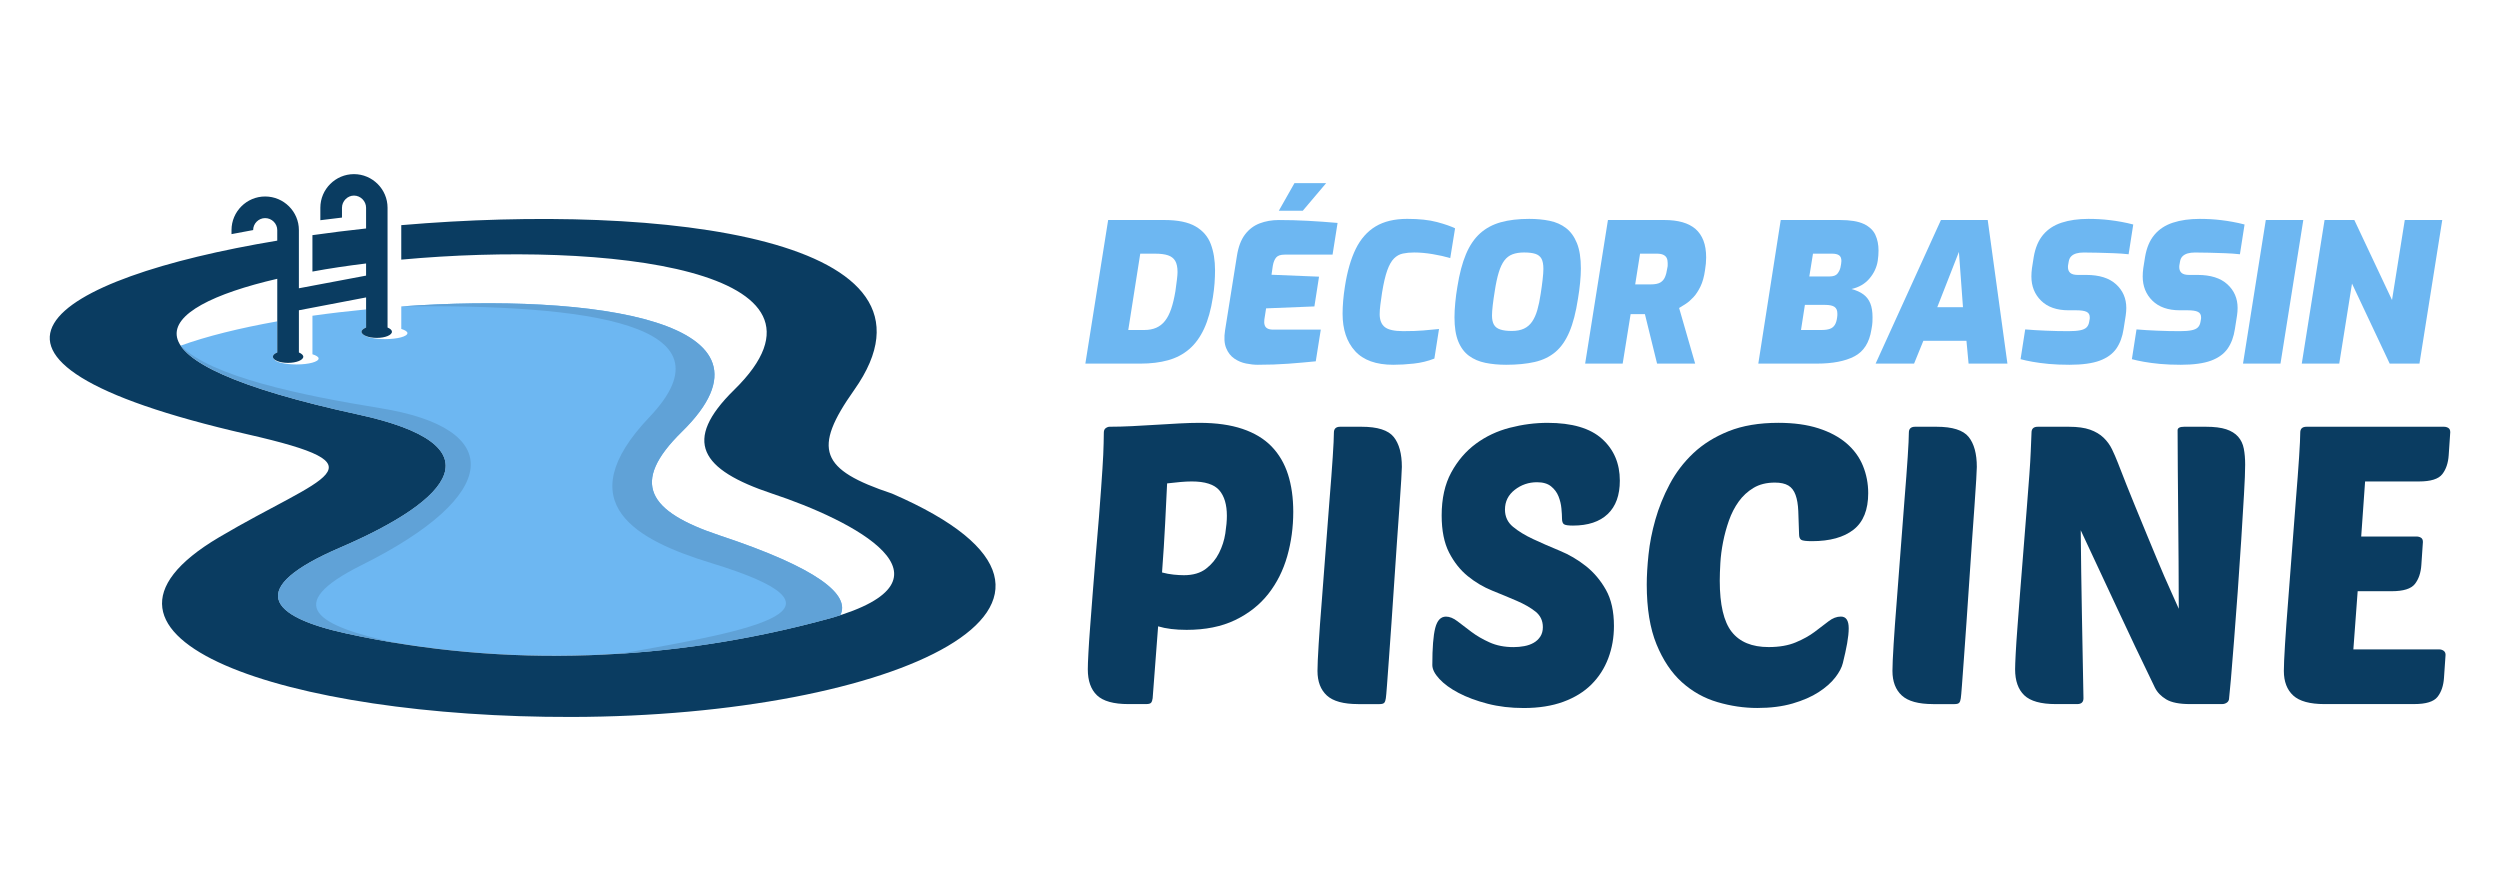
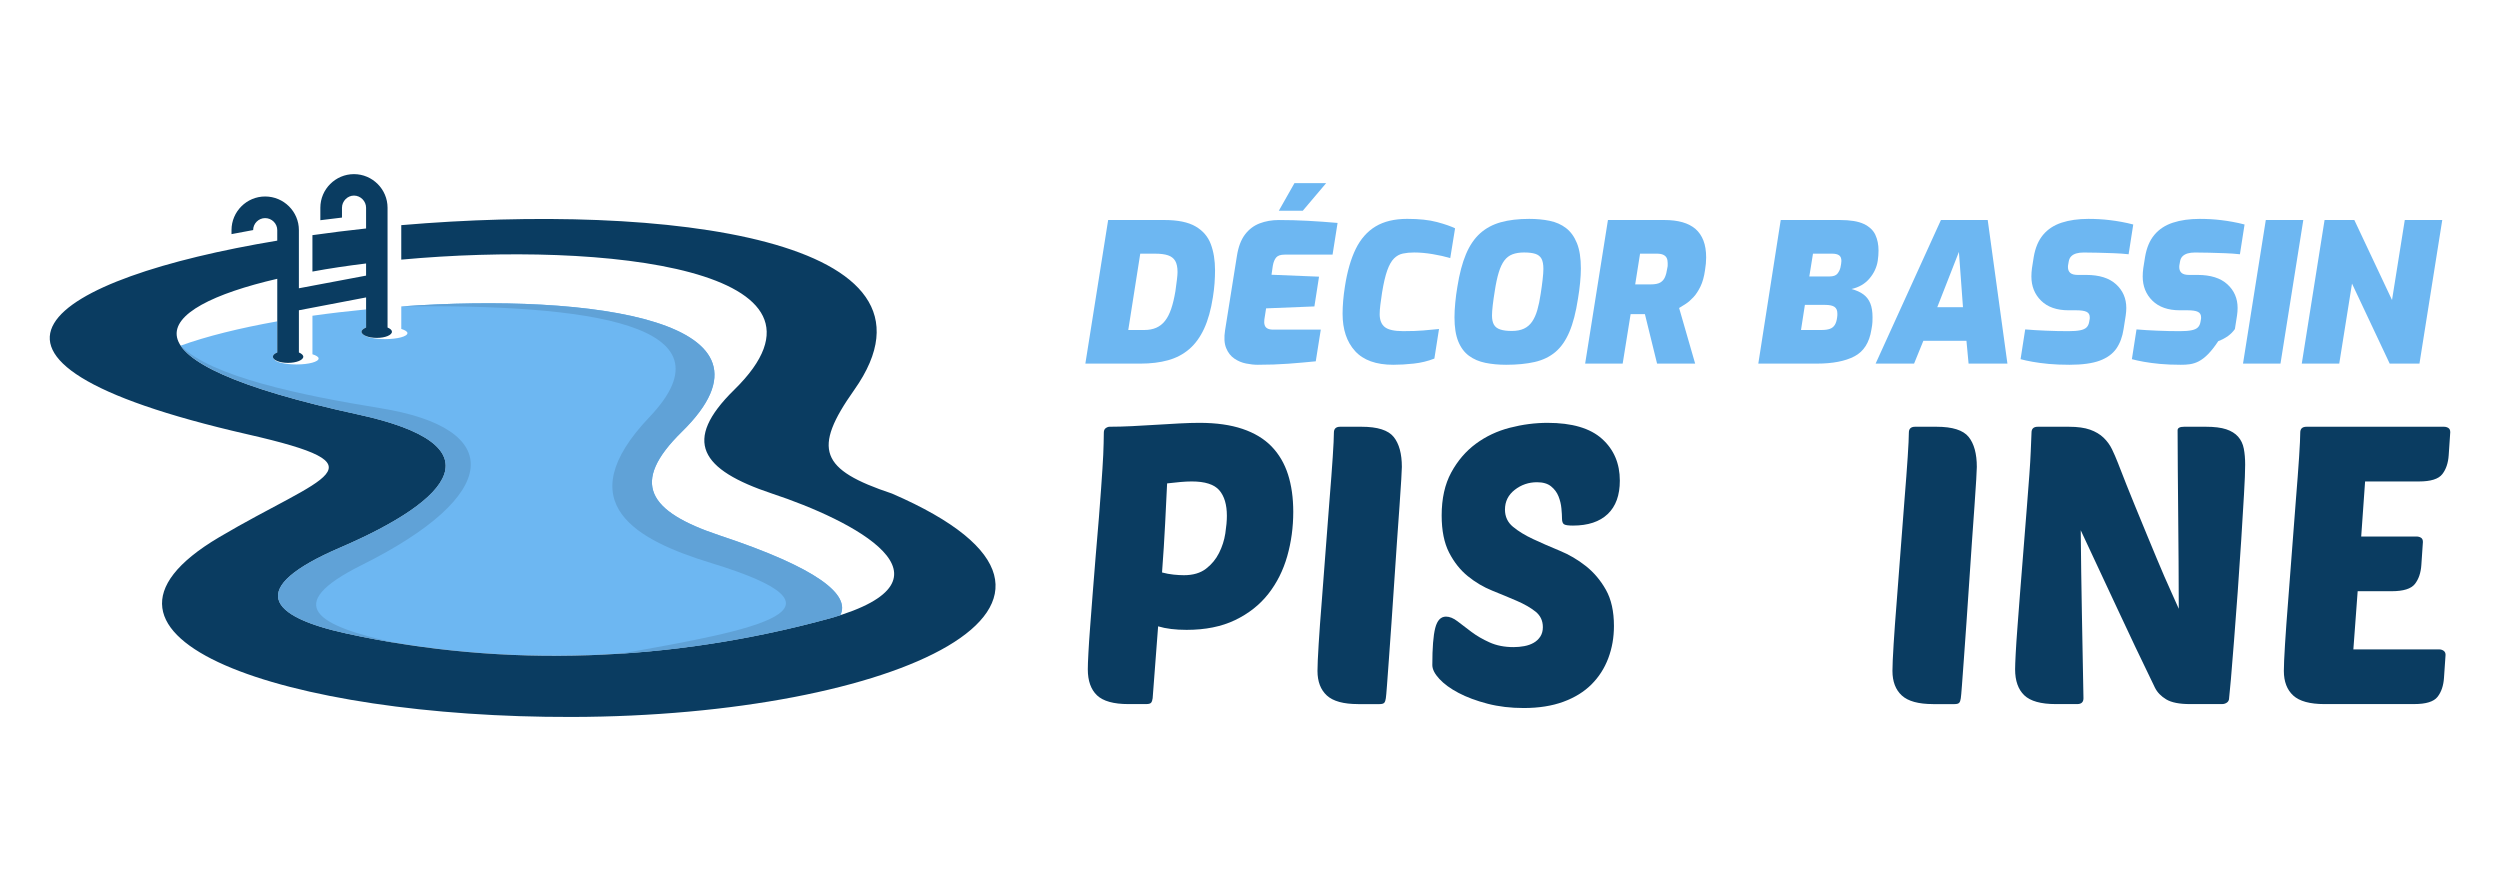
<svg xmlns="http://www.w3.org/2000/svg" version="1.1" id="Calque_1" x="0px" y="0px" width="202px" height="72px" viewBox="0 0 202 72" enable-background="new 0 0 202 72" xml:space="preserve">
  <g>
    <g>
      <path fill-rule="evenodd" clip-rule="evenodd" fill="#6DB7F2" d="M67.896,49.716c0.839-1.663-1.819-3.823-9.749-6.453    c-5.799-1.932-7.262-4.248-3.056-8.372c9.152-8.968-7.206-11.228-22.668-10.133v1.819c0.312,0.099,0.497,0.213,0.497,0.34    c0,0.271-0.81,0.484-1.805,0.484c-0.81,0-1.493-0.142-1.72-0.341c-0.114-0.072-0.185-0.157-0.185-0.256    c0-0.128,0.143-0.242,0.37-0.341V25c-1.479,0.143-2.928,0.313-4.335,0.512v3.112c0.313,0.099,0.498,0.213,0.498,0.341    c0,0.271-0.796,0.483-1.791,0.483c-0.923,0-1.677-0.185-1.791-0.413c-0.071-0.071-0.114-0.142-0.114-0.213    c0-0.127,0.128-0.256,0.356-0.341v-2.516c-3.027,0.541-5.728,1.208-7.803,1.962c1.166,1.733,5.458,3.624,14.312,5.557    c11.427,2.473,7.66,6.851-1.421,10.76c-7.674,3.298-5.799,5.57,0.54,6.95c12.876,2.813,26.293,2.258,39.042-1.237    C67.37,49.886,67.625,49.801,67.896,49.716L67.896,49.716z" />
      <path fill-rule="evenodd" clip-rule="evenodd" fill="#0A3C61" d="M27.49,44.244c9.082-3.909,12.848-8.288,1.421-10.76    C8.886,29.135,12.155,24.9,22.403,22.526v5.955c-0.228,0.085-0.356,0.213-0.356,0.341c0,0.27,0.54,0.498,1.222,0.498    c0.683,0,1.237-0.228,1.237-0.498c0-0.127-0.142-0.256-0.355-0.341V25.07l5.429-1.038v2.431c-0.227,0.099-0.37,0.213-0.37,0.341    c0,0.27,0.555,0.498,1.236,0.498c0.682,0,1.223-0.228,1.223-0.498c0-0.128-0.128-0.242-0.355-0.341v-9.679    c0-1.493-1.223-2.714-2.715-2.714c-1.492,0-2.715,1.222-2.715,2.714v1.009l1.748-0.213v-0.796c0-0.525,0.44-0.981,0.967-0.981    c0.54,0,0.98,0.456,0.98,0.981v1.677c-1.479,0.156-2.913,0.341-4.335,0.54v2.942c1.378-0.256,2.828-0.47,4.335-0.654v0.981    l-5.429,1.023V18.59c0-1.493-1.222-2.714-2.729-2.714c-1.493,0-2.715,1.222-2.715,2.714v0.327l1.748-0.327    c0-0.527,0.441-0.967,0.967-0.967c0.54,0,0.981,0.44,0.981,0.967v0.853C4.111,22.484-6.591,29.007,19.986,35.09    c11.398,2.602,6.239,3.284-2.274,8.315C3.926,51.563,23.227,57.986,46.208,57.93c26.051-0.057,46.304-9.196,25.866-18.049    c-5.799-1.934-6.453-3.569-3.055-8.372c8.669-12.266-15.35-15.136-36.597-13.317v2.786c16.5-1.521,36.867,0.781,26.889,10.531    c-4.192,4.122-2.729,6.438,3.07,8.372c6.48,2.146,15.832,6.893,4.69,10.076c-12.749,3.495-26.166,4.051-39.042,1.237    C21.691,49.814,19.816,47.542,27.49,44.244L27.49,44.244z" />
      <path fill-rule="evenodd" clip-rule="evenodd" fill="#60A2D7" d="M52.49,33.683c-6.694,7.037-0.966,9.991,4.974,11.811    c12.181,3.723,3.98,5.344-7.39,7.334c5.727-0.37,11.426-1.337,16.998-2.871c0.298-0.071,0.553-0.156,0.823-0.241    c0.839-1.663-1.819-3.823-9.749-6.453c-5.799-1.932-7.262-4.248-3.056-8.372c9.152-8.968-7.206-11.228-22.668-10.133    C47.558,24.573,59.61,26.193,52.49,33.683L52.49,33.683z" />
      <path fill-rule="evenodd" clip-rule="evenodd" fill="#60A2D7" d="M29.21,45.665c11.327-5.642,11.683-11.058,1.479-12.692    c-6.226-1.01-13.645-2.53-16.089-5.045c1.166,1.733,5.458,3.624,14.312,5.557c11.427,2.473,7.66,6.851-1.421,10.76    c-7.674,3.298-5.799,5.57,0.54,6.95c1.307,0.284,2.615,0.539,3.923,0.753C25.614,50.567,22.715,48.905,29.21,45.665L29.21,45.665z    " />
    </g>
    <g>
      <g>
        <path fill="#6DB7F2" d="M87.697,29.38l1.842-11.603h4.544c1.083,0,1.921,0.171,2.514,0.515c0.594,0.345,1.005,0.82,1.234,1.43     c0.229,0.609,0.344,1.314,0.344,2.116c0,0.333-0.013,0.682-0.039,1.046c-0.027,0.364-0.071,0.74-0.133,1.124     c-0.156,1.01-0.393,1.858-0.71,2.546c-0.318,0.687-0.718,1.238-1.203,1.655c-0.484,0.416-1.054,0.716-1.71,0.898     c-0.655,0.182-1.4,0.273-2.233,0.273H87.697z M91.164,26.663h1.312c0.354,0,0.668-0.06,0.945-0.179     c0.275-0.119,0.512-0.304,0.709-0.554c0.198-0.25,0.364-0.572,0.5-0.969c0.135-0.395,0.25-0.874,0.344-1.436     c0.052-0.364,0.093-0.679,0.124-0.945c0.032-0.266,0.047-0.466,0.047-0.601c0-0.385-0.063-0.685-0.187-0.898     c-0.125-0.213-0.32-0.364-0.585-0.453c-0.266-0.089-0.612-0.132-1.039-0.132h-1.202L91.164,26.663z" />
        <path fill="#6DB7F2" d="M101.626,29.474c-0.291,0-0.606-0.034-0.944-0.102c-0.338-0.066-0.654-0.2-0.946-0.398     c-0.291-0.197-0.513-0.481-0.663-0.851c-0.151-0.369-0.18-0.851-0.086-1.444l0.953-5.98c0.114-0.74,0.331-1.32,0.649-1.742     c0.316-0.421,0.713-0.724,1.186-0.906c0.474-0.182,0.992-0.273,1.555-0.273c0.78,0,1.562,0.021,2.342,0.063     c0.781,0.041,1.583,0.099,2.404,0.171l-0.405,2.562h-3.873c-0.323,0-0.549,0.076-0.679,0.226     c-0.131,0.151-0.222,0.374-0.274,0.664l-0.108,0.735l3.841,0.155l-0.375,2.405l-3.903,0.156l-0.141,0.906     c-0.021,0.167-0.014,0.313,0.023,0.438c0.036,0.125,0.111,0.218,0.227,0.281c0.114,0.063,0.271,0.093,0.469,0.093h3.841     l-0.406,2.561c-0.729,0.073-1.473,0.139-2.232,0.195C103.317,29.445,102.501,29.474,101.626,29.474z M103.329,17.028l1.265-2.233     h2.561l-1.89,2.233H103.329z" />
        <path fill="#6DB7F2" d="M112.574,29.474c-1.386,0-2.413-0.369-3.085-1.108c-0.671-0.739-1.008-1.744-1.008-3.014     c0-0.333,0.017-0.685,0.047-1.054c0.032-0.369,0.079-0.752,0.141-1.148c0.188-1.218,0.479-2.23,0.875-3.038     c0.396-0.806,0.932-1.414,1.608-1.82c0.677-0.405,1.525-0.608,2.545-0.608c0.969,0,1.773,0.085,2.413,0.257     c0.64,0.172,1.127,0.341,1.46,0.507l-0.39,2.405c-0.417-0.125-0.891-0.231-1.422-0.32c-0.53-0.088-1.03-0.133-1.499-0.133     c-0.333,0-0.635,0.029-0.905,0.086c-0.271,0.057-0.511,0.19-0.719,0.398s-0.391,0.53-0.547,0.967     c-0.156,0.438-0.297,1.041-0.421,1.812c-0.053,0.354-0.097,0.675-0.134,0.961c-0.035,0.287-0.055,0.538-0.055,0.757     c0,0.479,0.139,0.828,0.414,1.046c0.276,0.219,0.773,0.329,1.491,0.329c0.656,0,1.192-0.019,1.608-0.055     c0.416-0.037,0.844-0.076,1.281-0.118l-0.375,2.389c-0.53,0.209-1.088,0.343-1.67,0.406     C113.646,29.443,113.094,29.474,112.574,29.474z" />
        <path fill="#6DB7F2" d="M121.692,29.474c-0.604,0-1.16-0.052-1.671-0.156c-0.51-0.104-0.953-0.293-1.327-0.569     c-0.375-0.276-0.664-0.664-0.867-1.164s-0.305-1.145-0.305-1.936c0-0.354,0.021-0.752,0.063-1.194     c0.041-0.443,0.099-0.872,0.171-1.289c0.167-1.051,0.399-1.928,0.695-2.631c0.297-0.703,0.676-1.262,1.14-1.679     c0.463-0.416,1.021-0.716,1.672-0.898c0.649-0.182,1.417-0.272,2.303-0.272c0.594,0,1.142,0.052,1.647,0.156     c0.505,0.104,0.945,0.298,1.319,0.585c0.375,0.287,0.669,0.692,0.883,1.218c0.213,0.525,0.319,1.209,0.319,2.053     c0,0.323-0.021,0.703-0.062,1.14c-0.042,0.437-0.1,0.869-0.172,1.296c-0.167,1.093-0.398,1.989-0.695,2.686     c-0.297,0.698-0.674,1.239-1.133,1.625c-0.458,0.385-1.014,0.653-1.67,0.804C123.348,29.398,122.577,29.474,121.692,29.474z      M122.161,26.741c0.385,0,0.71-0.063,0.976-0.187c0.266-0.125,0.483-0.313,0.656-0.563c0.172-0.25,0.313-0.562,0.422-0.937     c0.108-0.375,0.2-0.812,0.272-1.312c0.063-0.396,0.114-0.775,0.156-1.141c0.042-0.363,0.063-0.655,0.063-0.874     c0-0.364-0.053-0.64-0.156-0.828c-0.104-0.187-0.271-0.316-0.499-0.39c-0.229-0.073-0.532-0.109-0.906-0.109     c-0.364,0-0.677,0.05-0.937,0.148c-0.261,0.1-0.479,0.266-0.656,0.5c-0.177,0.235-0.328,0.554-0.452,0.96     c-0.126,0.406-0.235,0.922-0.329,1.546c-0.062,0.375-0.114,0.74-0.156,1.094c-0.041,0.354-0.062,0.635-0.062,0.843     c0,0.313,0.052,0.56,0.156,0.742c0.104,0.182,0.275,0.313,0.515,0.39C121.464,26.703,121.776,26.741,122.161,26.741z" />
        <path fill="#6DB7F2" d="M128.08,29.38l1.842-11.603h4.561c0.551,0,1.038,0.06,1.46,0.179c0.422,0.121,0.773,0.303,1.054,0.546     c0.281,0.245,0.495,0.558,0.641,0.938c0.146,0.379,0.219,0.835,0.219,1.366c0,0.156-0.008,0.32-0.023,0.493     c-0.016,0.171-0.039,0.35-0.07,0.539c-0.073,0.521-0.195,0.958-0.367,1.312c-0.172,0.354-0.362,0.642-0.57,0.866     s-0.416,0.404-0.624,0.54c-0.209,0.135-0.385,0.244-0.531,0.328l1.297,4.497h-3.077l-0.983-3.998c-0.095,0-0.189,0-0.289,0     c-0.099,0-0.195,0-0.289,0s-0.19,0-0.289,0c-0.1,0-0.194,0-0.288,0l-0.642,3.998H128.08z M132.124,22.978h1.266     c0.333,0,0.585-0.05,0.757-0.148c0.171-0.099,0.299-0.245,0.383-0.437c0.083-0.193,0.146-0.435,0.187-0.727     c0.021-0.083,0.032-0.158,0.032-0.226c0-0.067,0-0.133,0-0.195c0-0.156-0.026-0.29-0.079-0.398     c-0.052-0.109-0.143-0.196-0.272-0.258c-0.13-0.063-0.305-0.093-0.523-0.093h-1.358L132.124,22.978z" />
        <path fill="#6DB7F2" d="M142.071,29.38l1.812-11.603h4.778c0.844,0,1.488,0.106,1.937,0.32c0.447,0.214,0.757,0.505,0.93,0.875     c0.171,0.369,0.257,0.794,0.257,1.273c0,0.135-0.005,0.271-0.016,0.405c-0.011,0.135-0.025,0.276-0.047,0.422     c-0.083,0.53-0.307,1.01-0.672,1.437c-0.364,0.427-0.848,0.708-1.452,0.844c0.396,0.104,0.719,0.25,0.969,0.437     s0.435,0.429,0.555,0.726c0.119,0.297,0.179,0.669,0.179,1.117c0,0.105-0.003,0.232-0.008,0.382     c-0.005,0.151-0.033,0.362-0.086,0.633c-0.166,1.041-0.625,1.757-1.374,2.147c-0.75,0.39-1.759,0.585-3.029,0.585H142.071z      M145.521,26.663h1.672c0.271,0,0.491-0.031,0.664-0.093c0.171-0.062,0.304-0.169,0.397-0.32     c0.094-0.151,0.156-0.356,0.188-0.617c0.01-0.052,0.016-0.104,0.016-0.156c0-0.052,0-0.104,0-0.156     c0-0.239-0.075-0.413-0.227-0.522c-0.15-0.109-0.408-0.164-0.772-0.164h-1.624L145.521,26.663z M146.193,22.338h1.625     c0.312,0,0.527-0.076,0.647-0.227c0.12-0.15,0.2-0.314,0.242-0.492c0.021-0.114,0.039-0.213,0.055-0.296     c0.015-0.084,0.023-0.162,0.023-0.234c0-0.219-0.063-0.373-0.188-0.461c-0.125-0.089-0.317-0.132-0.577-0.132h-1.531     L146.193,22.338z" />
        <path fill="#6DB7F2" d="M151.55,29.38l5.278-11.603h3.78L162.2,29.38h-3.139l-0.172-1.843h-3.482l-0.75,1.843H151.55z      M156.532,24.82h2.076l-0.328-4.466L156.532,24.82z" />
        <path fill="#6DB7F2" d="M167.213,29.474c-0.625,0-1.185-0.023-1.679-0.069c-0.495-0.047-0.929-0.105-1.304-0.172     c-0.375-0.068-0.698-0.137-0.968-0.211l0.374-2.405c0.49,0.042,1.043,0.076,1.663,0.101c0.619,0.027,1.231,0.04,1.835,0.04     c0.396,0,0.711-0.024,0.944-0.071c0.235-0.046,0.406-0.125,0.516-0.234c0.109-0.109,0.181-0.258,0.211-0.445l0.031-0.172     c0.011-0.042,0.016-0.078,0.016-0.109c0-0.031,0-0.063,0-0.094c0-0.208-0.086-0.353-0.258-0.437     c-0.171-0.084-0.45-0.125-0.835-0.125h-0.625c-0.948,0-1.685-0.258-2.21-0.772c-0.525-0.516-0.788-1.168-0.788-1.96     c0-0.219,0.016-0.443,0.047-0.672l0.14-0.89c0.126-0.75,0.378-1.351,0.758-1.803c0.38-0.453,0.88-0.781,1.499-0.983     c0.619-0.203,1.341-0.305,2.163-0.305c0.281,0,0.567,0.007,0.859,0.023c0.291,0.016,0.588,0.042,0.89,0.079     c0.303,0.036,0.609,0.083,0.922,0.14c0.313,0.057,0.63,0.127,0.952,0.211l-0.375,2.405c-0.374-0.042-0.778-0.07-1.21-0.086     c-0.433-0.015-0.858-0.028-1.28-0.039c-0.422-0.01-0.805-0.016-1.148-0.016c-0.219,0-0.411,0.024-0.578,0.071     c-0.166,0.046-0.304,0.122-0.413,0.227c-0.109,0.104-0.18,0.25-0.211,0.437l-0.03,0.171c-0.012,0.042-0.02,0.086-0.024,0.133     s-0.008,0.091-0.008,0.132c0,0.208,0.063,0.368,0.188,0.477c0.125,0.108,0.328,0.163,0.608,0.163h0.688     c1.051,0,1.853,0.253,2.404,0.757c0.552,0.506,0.827,1.143,0.827,1.914c0,0.187-0.016,0.39-0.047,0.609l-0.172,1.093     c-0.094,0.625-0.289,1.151-0.585,1.578c-0.297,0.427-0.745,0.752-1.343,0.976C169.058,29.362,168.243,29.474,167.213,29.474z" />
-         <path fill="#6DB7F2" d="M176.208,29.474c-0.626,0-1.185-0.023-1.68-0.069c-0.495-0.047-0.929-0.105-1.304-0.172     c-0.374-0.068-0.698-0.137-0.968-0.211l0.374-2.405c0.49,0.042,1.043,0.076,1.663,0.101c0.619,0.027,1.231,0.04,1.835,0.04     c0.396,0,0.711-0.024,0.944-0.071c0.235-0.046,0.406-0.125,0.516-0.234c0.109-0.109,0.181-0.258,0.211-0.445l0.031-0.172     c0.011-0.042,0.016-0.078,0.016-0.109c0-0.031,0-0.063,0-0.094c0-0.208-0.085-0.353-0.258-0.437     c-0.171-0.084-0.449-0.125-0.835-0.125h-0.625c-0.947,0-1.685-0.258-2.21-0.772c-0.525-0.516-0.788-1.168-0.788-1.96     c0-0.219,0.016-0.443,0.047-0.672l0.141-0.89c0.125-0.75,0.377-1.351,0.757-1.803c0.381-0.453,0.88-0.781,1.499-0.983     c0.619-0.203,1.341-0.305,2.163-0.305c0.282,0,0.567,0.007,0.859,0.023c0.291,0.016,0.588,0.042,0.89,0.079     c0.303,0.036,0.609,0.083,0.922,0.14c0.313,0.057,0.63,0.127,0.952,0.211l-0.375,2.405c-0.374-0.042-0.778-0.07-1.209-0.086     c-0.434-0.015-0.859-0.028-1.281-0.039c-0.422-0.01-0.805-0.016-1.147-0.016c-0.22,0-0.411,0.024-0.579,0.071     c-0.166,0.046-0.303,0.122-0.413,0.227c-0.109,0.104-0.18,0.25-0.211,0.437l-0.03,0.171c-0.012,0.042-0.02,0.086-0.024,0.133     s-0.008,0.091-0.008,0.132c0,0.208,0.063,0.368,0.188,0.477c0.125,0.108,0.328,0.163,0.608,0.163h0.688     c1.051,0,1.853,0.253,2.404,0.757c0.552,0.506,0.827,1.143,0.827,1.914c0,0.187-0.016,0.39-0.047,0.609l-0.172,1.093     c-0.094,0.625-0.288,1.151-0.585,1.578c-0.297,0.427-0.745,0.752-1.343,0.976C178.052,29.362,177.237,29.474,176.208,29.474z" />
+         <path fill="#6DB7F2" d="M176.208,29.474c-0.626,0-1.185-0.023-1.68-0.069c-0.495-0.047-0.929-0.105-1.304-0.172     c-0.374-0.068-0.698-0.137-0.968-0.211l0.374-2.405c0.49,0.042,1.043,0.076,1.663,0.101c0.619,0.027,1.231,0.04,1.835,0.04     c0.396,0,0.711-0.024,0.944-0.071c0.235-0.046,0.406-0.125,0.516-0.234c0.109-0.109,0.181-0.258,0.211-0.445l0.031-0.172     c0.011-0.042,0.016-0.078,0.016-0.109c0-0.031,0-0.063,0-0.094c0-0.208-0.085-0.353-0.258-0.437     c-0.171-0.084-0.449-0.125-0.835-0.125h-0.625c-0.947,0-1.685-0.258-2.21-0.772c-0.525-0.516-0.788-1.168-0.788-1.96     c0-0.219,0.016-0.443,0.047-0.672l0.141-0.89c0.125-0.75,0.377-1.351,0.757-1.803c0.381-0.453,0.88-0.781,1.499-0.983     c0.619-0.203,1.341-0.305,2.163-0.305c0.282,0,0.567,0.007,0.859,0.023c0.291,0.016,0.588,0.042,0.89,0.079     c0.303,0.036,0.609,0.083,0.922,0.14c0.313,0.057,0.63,0.127,0.952,0.211l-0.375,2.405c-0.374-0.042-0.778-0.07-1.209-0.086     c-0.434-0.015-0.859-0.028-1.281-0.039c-0.422-0.01-0.805-0.016-1.147-0.016c-0.22,0-0.411,0.024-0.579,0.071     c-0.166,0.046-0.303,0.122-0.413,0.227c-0.109,0.104-0.18,0.25-0.211,0.437l-0.03,0.171c-0.012,0.042-0.02,0.086-0.024,0.133     s-0.008,0.091-0.008,0.132c0,0.208,0.063,0.368,0.188,0.477c0.125,0.108,0.328,0.163,0.608,0.163h0.688     c1.051,0,1.853,0.253,2.404,0.757c0.552,0.506,0.827,1.143,0.827,1.914c0,0.187-0.016,0.39-0.047,0.609l-0.172,1.093     c-0.297,0.427-0.745,0.752-1.343,0.976C178.052,29.362,177.237,29.474,176.208,29.474z" />
        <path fill="#6DB7F2" d="M181.235,29.38l1.842-11.603h3.03l-1.844,11.603H181.235z" />
        <path fill="#6DB7F2" d="M185.983,29.38l1.842-11.603h2.405l3.045,6.465l1.031-6.465h3.028l-1.842,11.603h-2.405l-3.045-6.465     l-1.031,6.465H185.983z" />
      </g>
      <g>
        <path fill="#0A3C61" d="M91.178,56.89c-1.2,0-2.046-0.237-2.542-0.709c-0.495-0.474-0.741-1.173-0.741-2.1     c0-0.273,0.016-0.709,0.048-1.311c0.031-0.599,0.078-1.308,0.141-2.13c0.063-0.82,0.131-1.714,0.205-2.682     s0.153-1.957,0.237-2.968c0.105-1.24,0.194-2.308,0.269-3.203c0.074-0.895,0.132-1.663,0.173-2.304     c0.042-0.642,0.079-1.179,0.11-1.61c0.032-0.431,0.053-0.809,0.064-1.135c0.01-0.328,0.02-0.627,0.031-0.901     c0.011-0.273,0.016-0.568,0.016-0.884c0-0.168,0.053-0.289,0.158-0.362c0.104-0.073,0.21-0.11,0.315-0.11     c0.546,0,1.146-0.016,1.799-0.048c0.652-0.032,1.305-0.067,1.957-0.11c0.652-0.042,1.283-0.079,1.893-0.11     c0.61-0.032,1.146-0.047,1.61-0.047c1.346,0,2.503,0.163,3.471,0.489c0.967,0.326,1.751,0.8,2.352,1.42     c0.6,0.622,1.041,1.373,1.325,2.257s0.426,1.895,0.426,3.029c0,1.242-0.163,2.437-0.488,3.584     c-0.327,1.146-0.836,2.161-1.531,3.046c-0.694,0.882-1.588,1.588-2.683,2.114c-1.094,0.525-2.399,0.788-3.914,0.788     c-0.905,0-1.672-0.094-2.303-0.285l-0.442,5.81c-0.021,0.167-0.063,0.288-0.126,0.362c-0.064,0.073-0.189,0.109-0.379,0.109     H91.178z M96.291,38.901c-0.274,0-0.579,0.016-0.915,0.045c-0.337,0.032-0.695,0.07-1.073,0.112     c-0.043,0.884-0.095,1.957-0.158,3.219c-0.063,1.262-0.147,2.588-0.252,3.978c0.315,0.084,0.625,0.142,0.931,0.173     c0.305,0.032,0.584,0.048,0.836,0.048c0.737,0,1.331-0.175,1.784-0.521c0.452-0.347,0.804-0.772,1.057-1.278     c0.253-0.505,0.421-1.031,0.505-1.578c0.083-0.548,0.126-1.02,0.126-1.42c0-0.905-0.205-1.595-0.615-2.068     C98.106,39.138,97.363,38.901,96.291,38.901z" />
        <path fill="#0A3C61" d="M109.736,56.89c-1.179,0-2.021-0.231-2.525-0.693c-0.505-0.464-0.758-1.126-0.758-1.988     c0-0.422,0.032-1.141,0.095-2.162c0.063-1.021,0.147-2.184,0.253-3.487c0.104-1.305,0.21-2.684,0.315-4.135     c0.104-1.452,0.21-2.819,0.315-4.104c0.105-1.282,0.189-2.409,0.253-3.376c0.063-0.969,0.095-1.632,0.095-1.99     c0-0.315,0.168-0.473,0.505-0.473h1.735c1.283,0,2.146,0.274,2.588,0.82c0.442,0.547,0.663,1.357,0.663,2.431     c0,0.105-0.016,0.442-0.048,1.01c-0.03,0.569-0.078,1.283-0.142,2.146c-0.063,0.864-0.132,1.825-0.205,2.889     c-0.074,1.063-0.146,2.152-0.221,3.267c-0.074,1.115-0.147,2.204-0.221,3.267c-0.075,1.063-0.143,2.025-0.205,2.887     c-0.063,0.864-0.116,1.585-0.158,2.162c-0.043,0.579-0.074,0.932-0.095,1.06c-0.021,0.167-0.063,0.288-0.126,0.362     c-0.063,0.073-0.189,0.109-0.379,0.109H109.736z" />
        <path fill="#0A3C61" d="M125.043,34.166c1.977,0,3.445,0.431,4.402,1.294c0.958,0.863,1.437,1.988,1.437,3.377     c0,1.179-0.326,2.079-0.979,2.698c-0.653,0.621-1.59,0.932-2.809,0.932c-0.38,0-0.621-0.036-0.727-0.109     c-0.105-0.074-0.157-0.228-0.157-0.458c0-0.211-0.017-0.484-0.048-0.82c-0.031-0.337-0.111-0.663-0.236-0.979     c-0.126-0.314-0.326-0.583-0.601-0.805c-0.273-0.221-0.651-0.332-1.136-0.332c-0.674,0-1.273,0.205-1.799,0.615     c-0.526,0.412-0.789,0.943-0.789,1.595c0,0.567,0.215,1.031,0.647,1.389c0.431,0.358,0.973,0.689,1.625,0.994     s1.362,0.615,2.131,0.932c0.767,0.314,1.478,0.73,2.13,1.246c0.651,0.516,1.194,1.156,1.625,1.925     c0.432,0.769,0.647,1.742,0.647,2.921c0,0.926-0.152,1.793-0.458,2.604c-0.305,0.811-0.758,1.515-1.356,2.114     c-0.601,0.6-1.358,1.067-2.272,1.403c-0.916,0.337-1.984,0.506-3.203,0.506c-1.054,0-2.025-0.115-2.92-0.347     c-0.895-0.232-1.673-0.521-2.336-0.868c-0.663-0.348-1.184-0.727-1.562-1.137c-0.38-0.409-0.568-0.784-0.568-1.12     c0-1.39,0.078-2.387,0.236-2.998c0.157-0.611,0.447-0.916,0.868-0.916c0.294,0,0.604,0.127,0.931,0.378     c0.326,0.253,0.7,0.538,1.121,0.853c0.42,0.316,0.909,0.601,1.467,0.852c0.558,0.253,1.205,0.381,1.941,0.381     c0.294,0,0.584-0.026,0.868-0.08c0.284-0.052,0.536-0.142,0.757-0.269c0.222-0.125,0.399-0.295,0.537-0.504     c0.136-0.211,0.205-0.464,0.205-0.758c0-0.526-0.2-0.946-0.6-1.263c-0.4-0.316-0.905-0.605-1.515-0.868     c-0.611-0.263-1.269-0.537-1.973-0.82c-0.705-0.284-1.363-0.673-1.974-1.168c-0.61-0.494-1.114-1.131-1.515-1.909     c-0.399-0.778-0.6-1.778-0.6-2.998c0-1.368,0.258-2.524,0.773-3.472c0.516-0.948,1.178-1.721,1.988-2.321     c0.811-0.599,1.725-1.03,2.746-1.294C123.018,34.297,124.032,34.166,125.043,34.166z" />
-         <path fill="#0A3C61" d="M142.906,52.283c0.862,0,1.595-0.128,2.193-0.381c0.601-0.251,1.11-0.535,1.531-0.852     c0.421-0.314,0.794-0.6,1.121-0.853c0.325-0.251,0.656-0.378,0.993-0.378c0.421,0,0.632,0.316,0.632,0.947     c0,0.337-0.043,0.741-0.126,1.215c-0.085,0.474-0.2,1.005-0.348,1.595c-0.085,0.358-0.29,0.746-0.615,1.166     c-0.326,0.422-0.773,0.816-1.342,1.185s-1.269,0.673-2.1,0.916c-0.831,0.241-1.782,0.362-2.855,0.362s-2.146-0.157-3.219-0.474     c-1.073-0.314-2.031-0.853-2.873-1.608c-0.841-0.759-1.525-1.778-2.052-3.063c-0.525-1.283-0.788-2.893-0.788-4.829     c0-0.695,0.047-1.499,0.142-2.415s0.278-1.855,0.553-2.825c0.273-0.967,0.657-1.919,1.152-2.854     c0.493-0.938,1.131-1.773,1.909-2.511c0.778-0.736,1.729-1.33,2.855-1.783c1.126-0.452,2.468-0.678,4.024-0.678     c1.241,0,2.32,0.147,3.235,0.442s1.673,0.7,2.272,1.214c0.6,0.516,1.042,1.122,1.325,1.814c0.284,0.695,0.427,1.432,0.427,2.21     c0,1.348-0.395,2.331-1.184,2.952c-0.79,0.619-1.909,0.93-3.361,0.93c-0.463,0-0.753-0.036-0.868-0.109s-0.174-0.227-0.174-0.458     c-0.021-0.715-0.042-1.336-0.063-1.861c-0.021-0.527-0.095-0.964-0.221-1.31c-0.126-0.349-0.32-0.602-0.583-0.759     c-0.264-0.157-0.627-0.237-1.089-0.237c-0.675,0-1.248,0.144-1.721,0.427c-0.474,0.284-0.874,0.652-1.199,1.104     c-0.326,0.454-0.589,0.964-0.789,1.531s-0.358,1.146-0.474,1.735c-0.116,0.59-0.189,1.157-0.221,1.704     c-0.031,0.548-0.048,1.021-0.048,1.422c0,1.935,0.321,3.313,0.963,4.133C140.565,51.873,141.56,52.283,142.906,52.283z" />
        <path fill="#0A3C61" d="M156.193,56.89c-1.179,0-2.021-0.231-2.525-0.693c-0.505-0.464-0.758-1.126-0.758-1.988     c0-0.422,0.032-1.141,0.095-2.162c0.064-1.021,0.147-2.184,0.253-3.487c0.104-1.305,0.21-2.684,0.315-4.135     c0.104-1.452,0.21-2.819,0.315-4.104c0.105-1.282,0.189-2.409,0.253-3.376c0.063-0.969,0.095-1.632,0.095-1.99     c0-0.315,0.168-0.473,0.505-0.473h1.736c1.282,0,2.146,0.274,2.588,0.82c0.441,0.547,0.662,1.357,0.662,2.431     c0,0.105-0.016,0.442-0.047,1.01c-0.031,0.569-0.079,1.283-0.142,2.146c-0.063,0.864-0.133,1.825-0.205,2.889     c-0.075,1.063-0.147,2.152-0.221,3.267c-0.075,1.115-0.147,2.204-0.222,3.267c-0.074,1.063-0.143,2.025-0.205,2.887     c-0.063,0.864-0.116,1.585-0.158,2.162c-0.043,0.579-0.073,0.932-0.095,1.06c-0.021,0.167-0.063,0.288-0.126,0.362     c-0.063,0.073-0.189,0.109-0.378,0.109H156.193z" />
        <path fill="#0A3C61" d="M176.96,56.89c-0.863,0-1.504-0.126-1.925-0.378c-0.421-0.253-0.726-0.567-0.915-0.946     c-1.095-2.251-2.12-4.409-3.078-6.472c-0.957-2.061-1.931-4.145-2.919-6.249c0.021,2.273,0.053,4.535,0.095,6.786     c0.042,2.252,0.083,4.514,0.126,6.787c0,0.314-0.168,0.472-0.505,0.472h-1.735c-1.199,0-2.047-0.237-2.541-0.709     c-0.495-0.474-0.742-1.173-0.742-2.1c0-0.251,0.017-0.678,0.048-1.278c0.031-0.6,0.079-1.311,0.142-2.13     c0.063-0.82,0.132-1.721,0.205-2.698c0.073-0.979,0.153-1.973,0.237-2.983c0.126-1.599,0.231-2.925,0.315-3.976     c0.084-1.054,0.152-1.941,0.205-2.668c0.053-0.725,0.089-1.346,0.11-1.862c0.021-0.516,0.043-1.025,0.063-1.531     c0-0.315,0.168-0.473,0.505-0.473h2.525c0.693,0,1.262,0.079,1.704,0.236c0.441,0.158,0.805,0.375,1.089,0.648     c0.283,0.273,0.51,0.583,0.679,0.931c0.168,0.348,0.325,0.71,0.473,1.09c0.506,1.305,0.951,2.429,1.342,3.377     c0.39,0.947,0.73,1.777,1.025,2.492c0.295,0.717,0.553,1.338,0.773,1.863s0.426,1.01,0.615,1.451     c0.189,0.442,0.379,0.868,0.568,1.278c0.188,0.41,0.389,0.857,0.6,1.342c0-1.24-0.006-2.521-0.016-3.834     c-0.011-1.316-0.021-2.599-0.032-3.851c-0.011-1.252-0.021-2.457-0.031-3.615c-0.01-1.157-0.016-2.199-0.016-3.125     c0-0.189,0.179-0.284,0.537-0.284h1.736c0.693,0,1.246,0.069,1.656,0.205c0.41,0.137,0.73,0.336,0.962,0.599     c0.232,0.264,0.385,0.584,0.458,0.963c0.074,0.378,0.11,0.811,0.11,1.294c0,0.526-0.031,1.332-0.095,2.415     s-0.137,2.3-0.221,3.646c-0.085,1.346-0.179,2.741-0.283,4.183c-0.105,1.441-0.206,2.771-0.301,3.991s-0.179,2.258-0.252,3.109     c-0.074,0.853-0.121,1.352-0.143,1.499c0,0.167-0.058,0.295-0.173,0.378c-0.116,0.084-0.248,0.126-0.396,0.126H176.96z" />
        <path fill="#0A3C61" d="M187.817,56.89c-1.179,0-2.021-0.231-2.525-0.693c-0.504-0.464-0.757-1.126-0.757-1.988     c0-0.422,0.031-1.141,0.095-2.162s0.146-2.184,0.252-3.487c0.104-1.305,0.211-2.684,0.316-4.135     c0.104-1.452,0.21-2.819,0.315-4.104c0.105-1.282,0.188-2.409,0.253-3.376c0.063-0.969,0.094-1.632,0.094-1.99     c0-0.315,0.169-0.473,0.505-0.473h11.109c0.127,0,0.242,0.031,0.348,0.095c0.105,0.063,0.158,0.179,0.158,0.347l-0.126,1.861     c-0.043,0.634-0.217,1.144-0.521,1.531c-0.305,0.391-0.932,0.586-1.878,0.586H191.1l-0.315,4.449h4.481     c0.127,0,0.242,0.031,0.348,0.096c0.104,0.062,0.157,0.179,0.157,0.346l-0.126,1.861c-0.042,0.632-0.216,1.143-0.521,1.531     c-0.306,0.391-0.931,0.585-1.879,0.585H190.5l-0.348,4.702h6.944c0.126,0,0.242,0.036,0.348,0.109     c0.104,0.074,0.157,0.186,0.157,0.333l-0.127,1.861c-0.042,0.631-0.216,1.143-0.521,1.531c-0.306,0.39-0.931,0.583-1.877,0.583     H187.817z" />
      </g>
    </g>
  </g>
</svg>